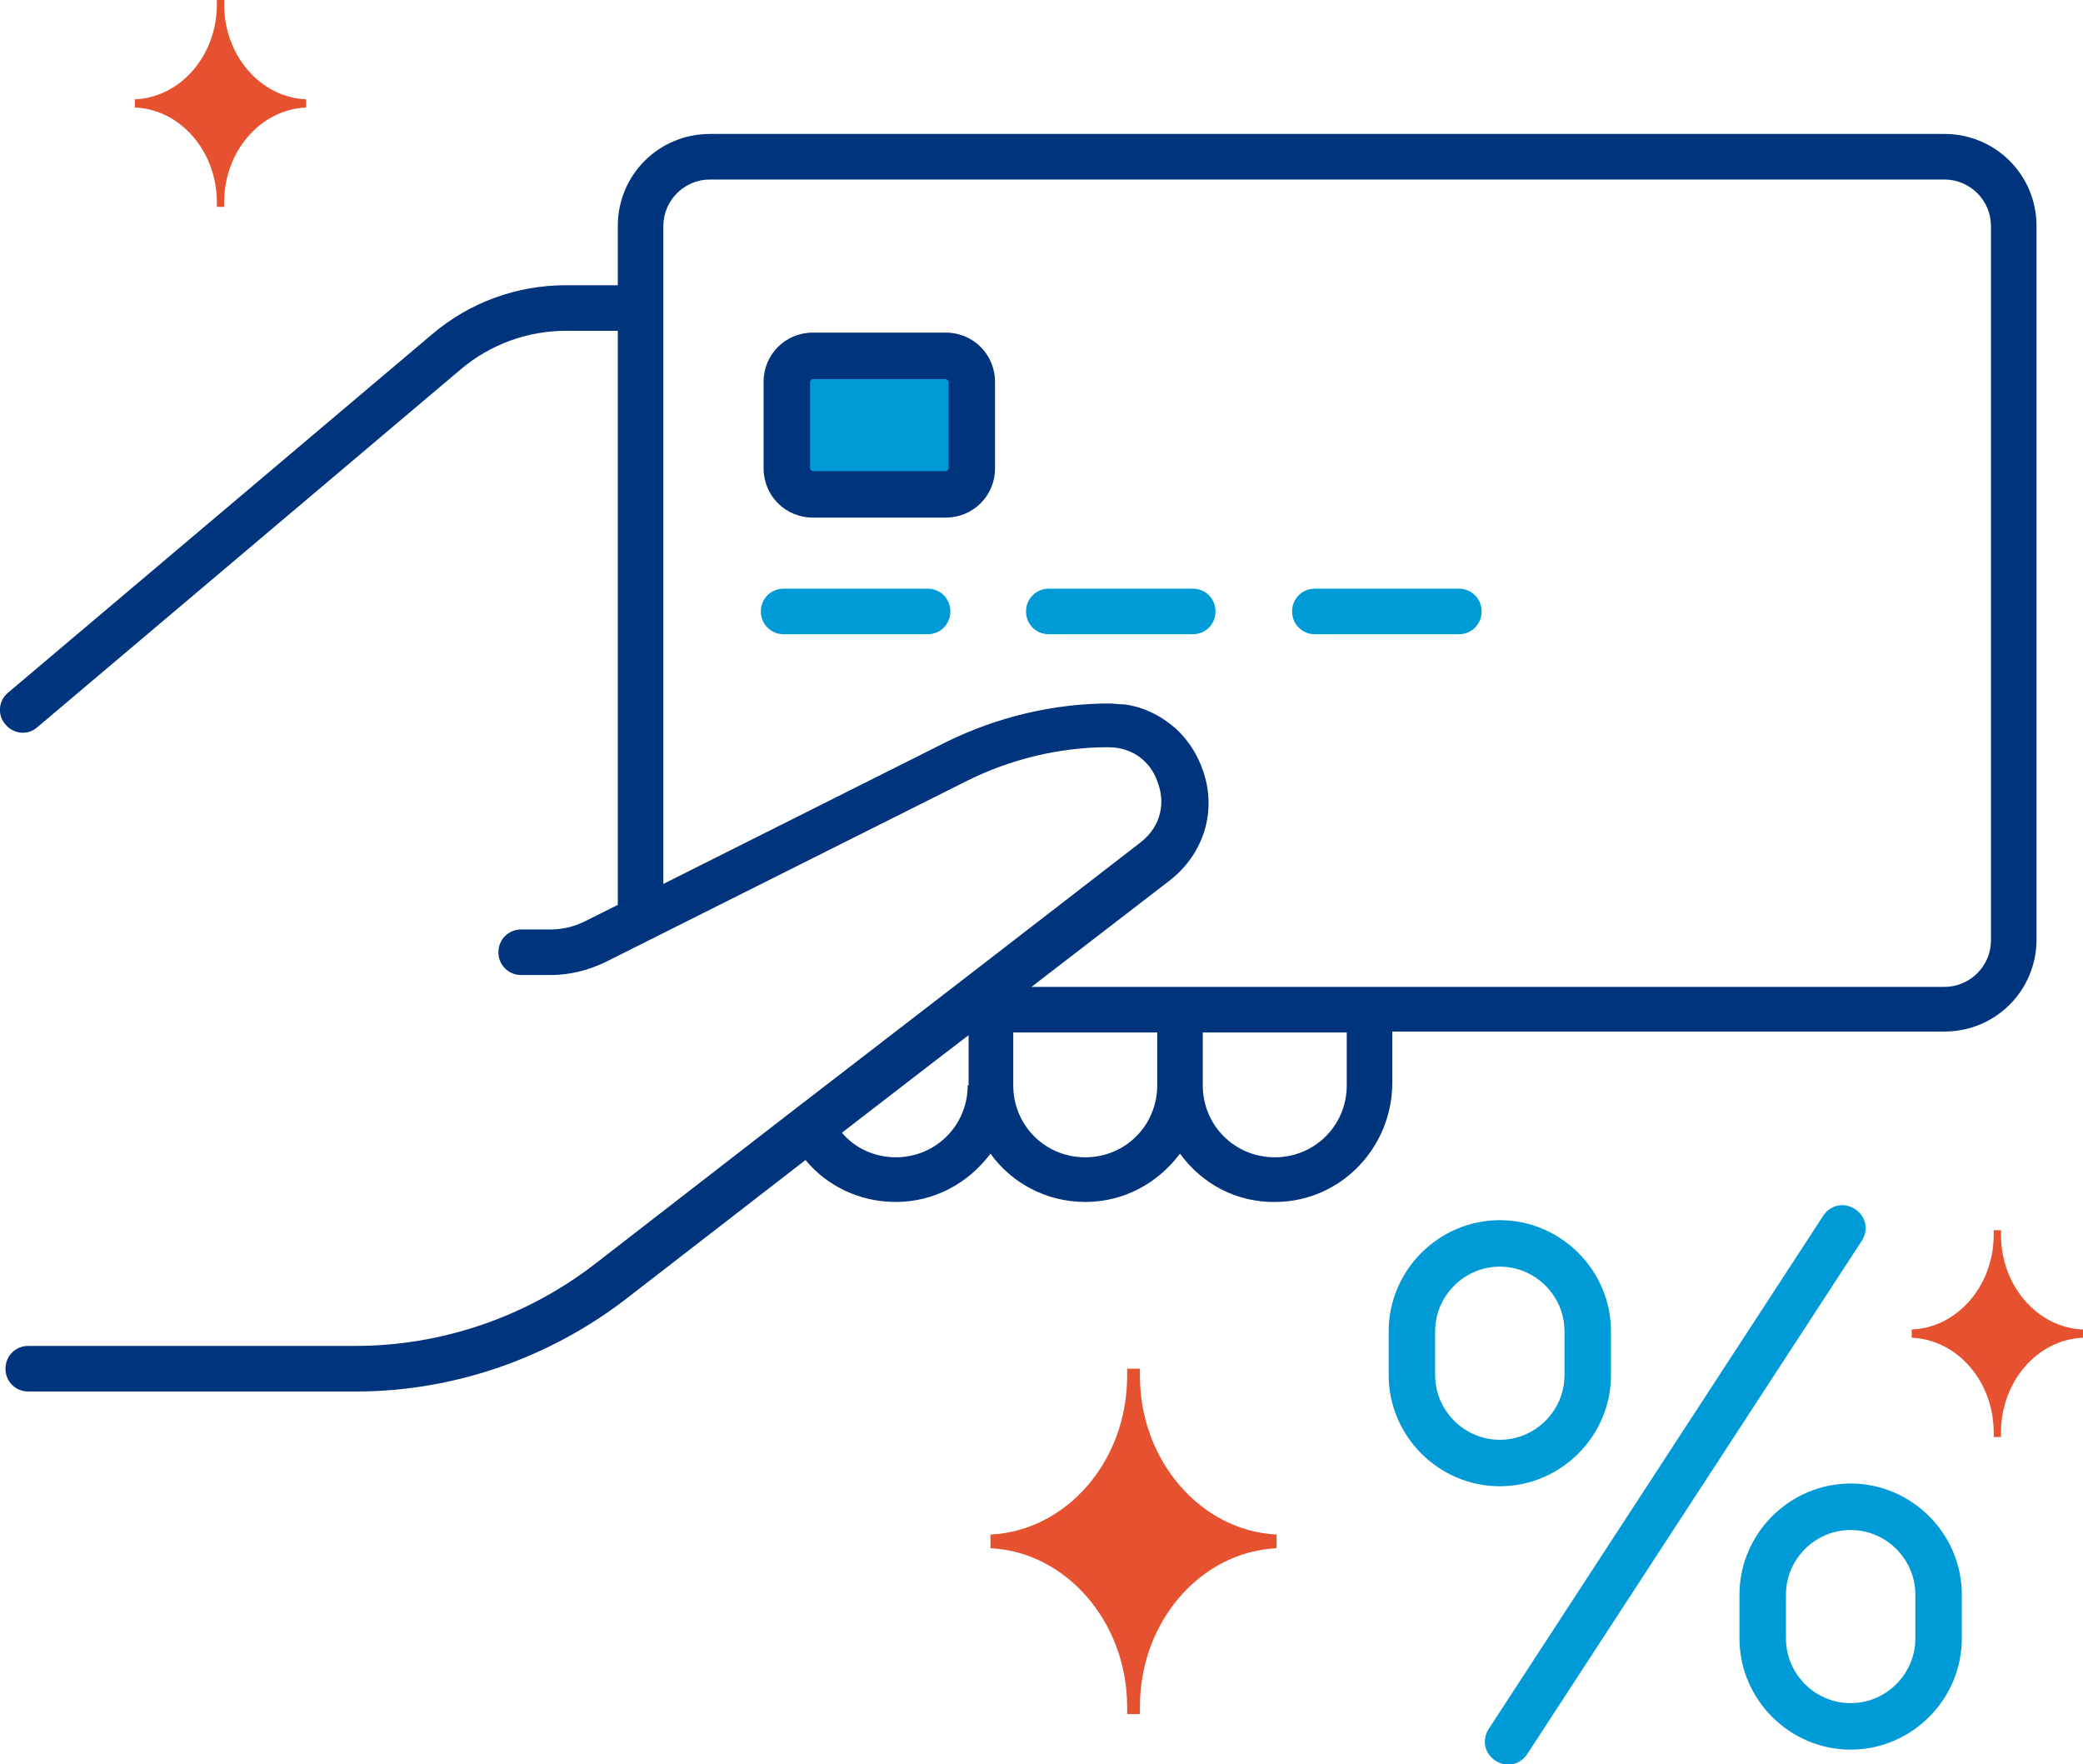
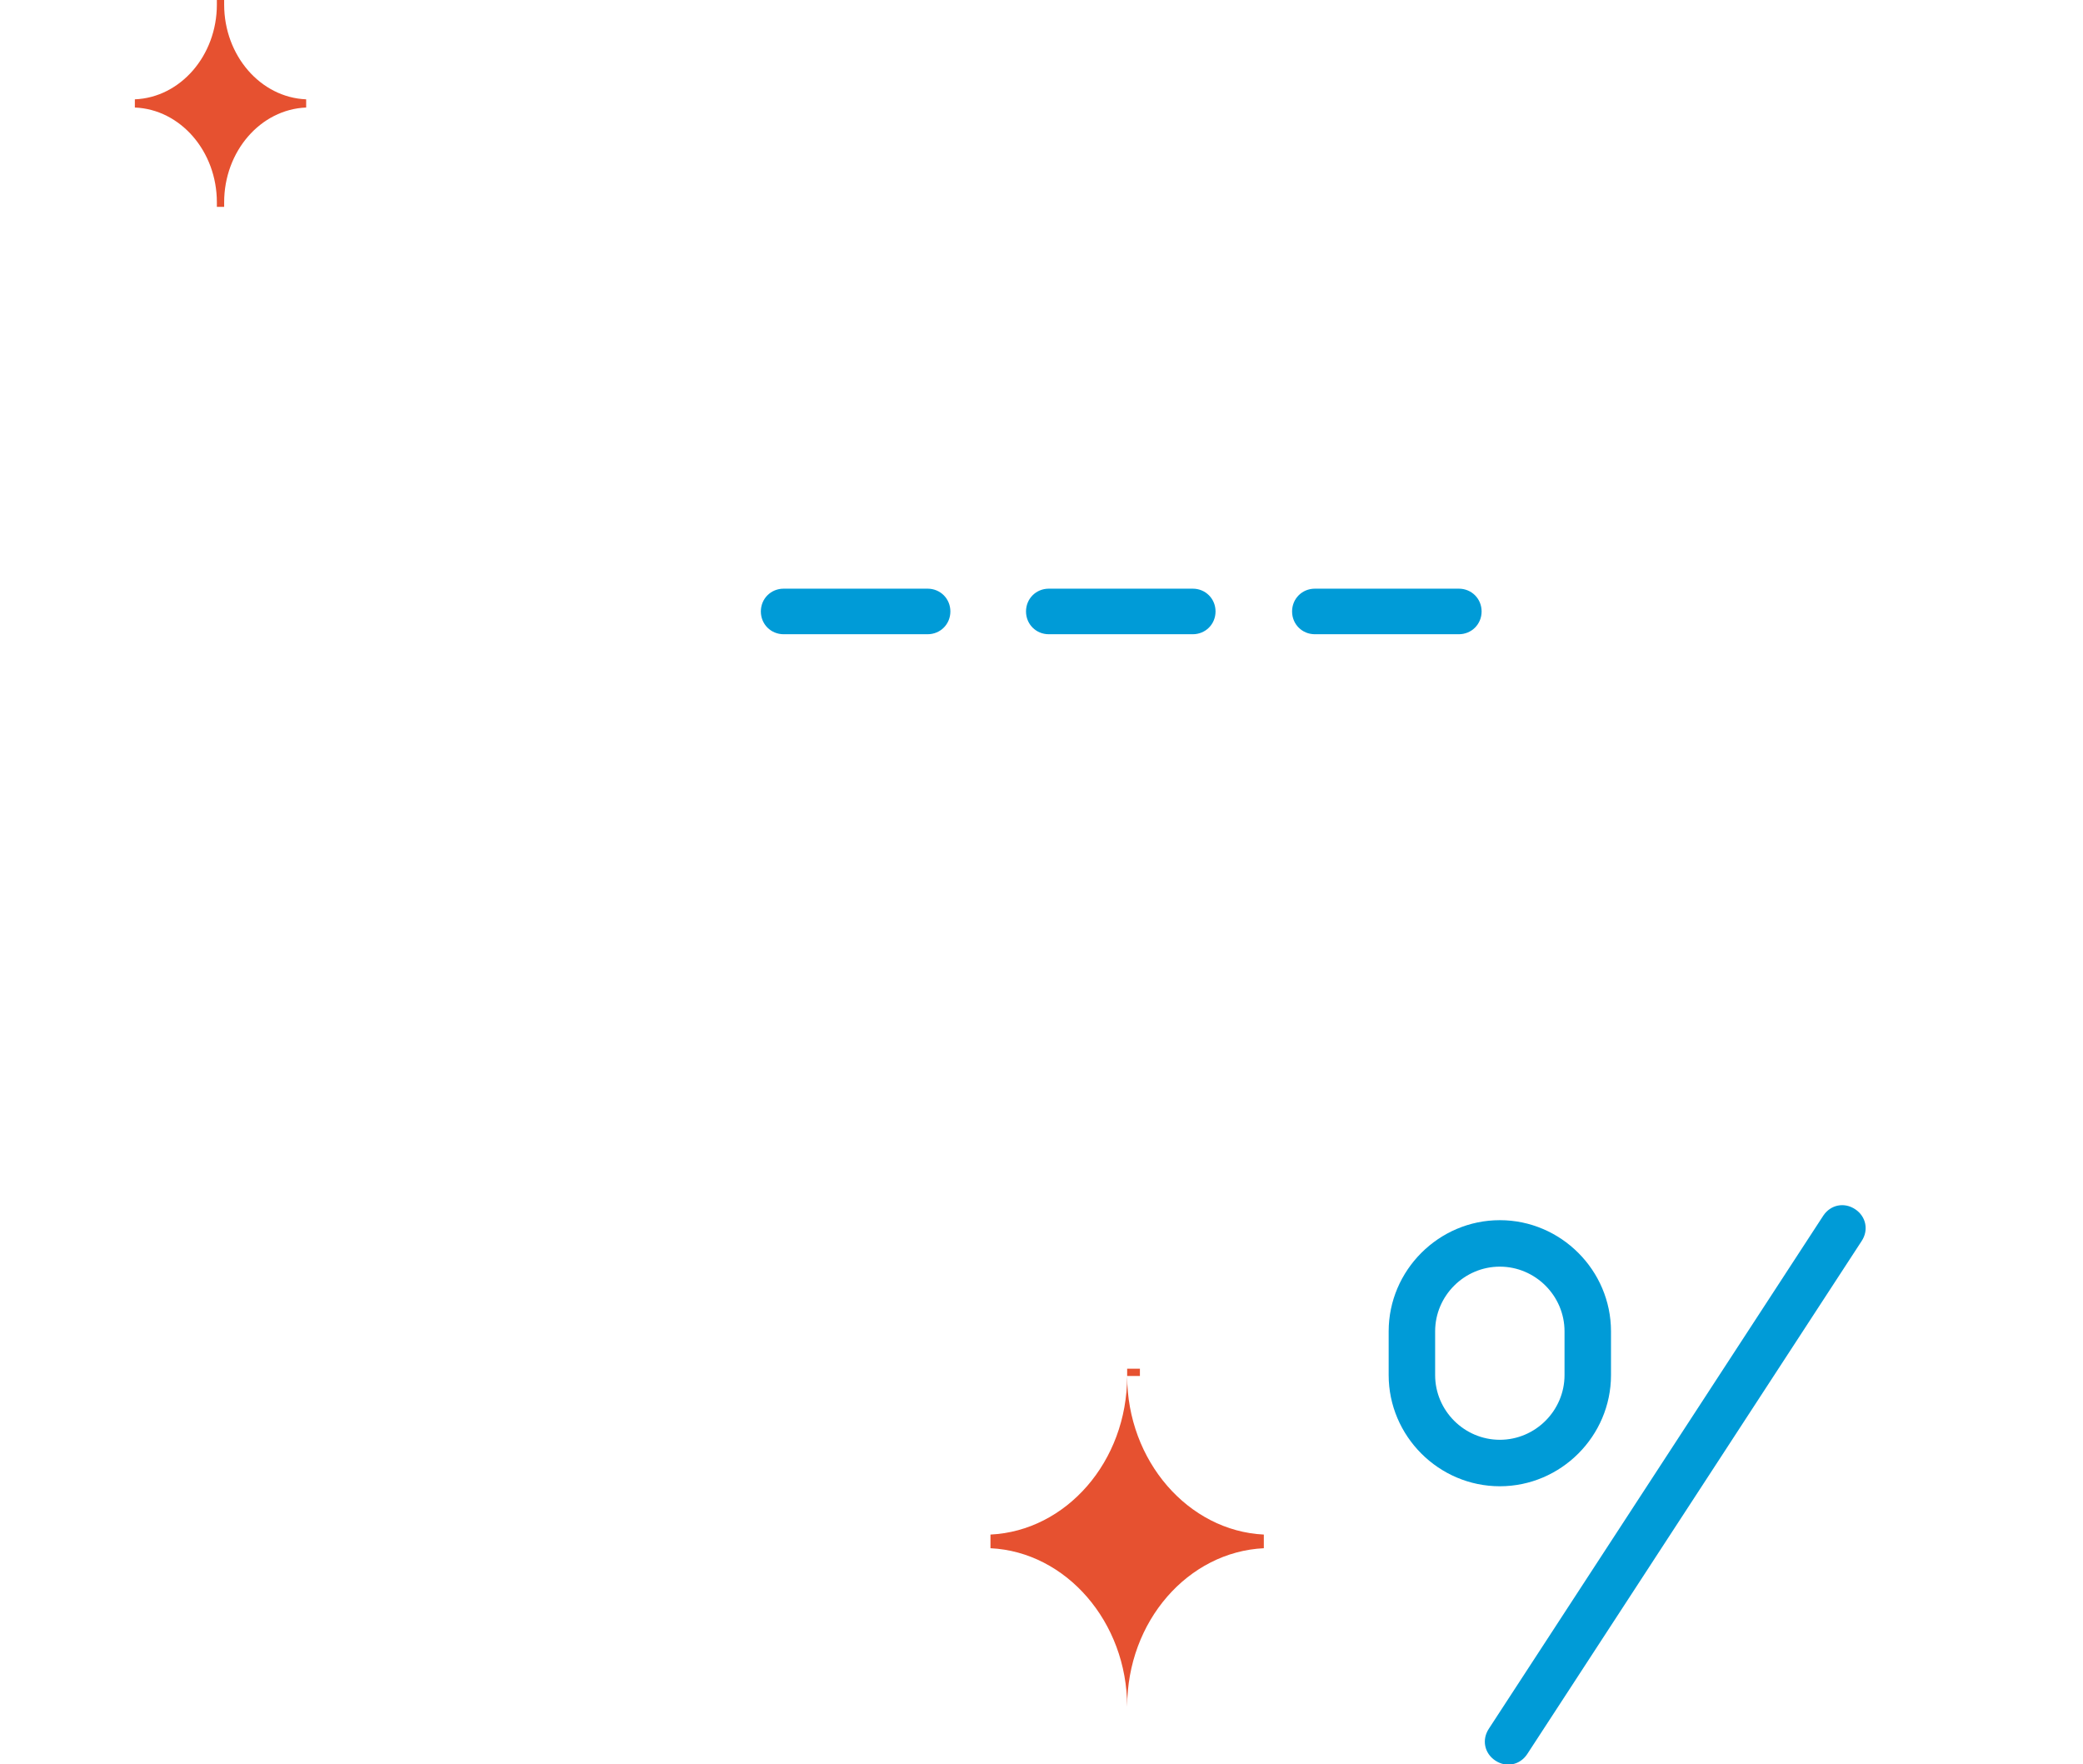
<svg xmlns="http://www.w3.org/2000/svg" id="Layer_1" viewBox="0 0 22.86 19.36">
  <defs>
    <style>.cls-1{fill:#00347d;}.cls-2{fill:#e65130;}.cls-3{fill:#009bd7;}</style>
  </defs>
-   <path class="cls-2" d="M12.51,15.1s0-.05,0-.08h-.14v.08c0,.94-.67,1.7-1.5,1.74h0v.15h0c.83,.04,1.5,.81,1.5,1.74,0,.03,0,.05,0,.08h.14s0-.05,0-.08c0-.94,.67-1.7,1.5-1.74h0v-.15h0c-.83-.04-1.5-.81-1.5-1.74Z" />
-   <path class="cls-2" d="M21.96,13.55s0-.03,0-.05h-.08v.05c0,.56-.4,1.02-.9,1.04h0v.09h0c.5,.02,.9,.48,.9,1.04,0,.02,0,.03,0,.05h.08s0-.03,0-.05c0-.56,.4-1.02,.9-1.04h0v-.09h0c-.5-.02-.9-.48-.9-1.04Z" />
+   <path class="cls-2" d="M12.51,15.1s0-.05,0-.08h-.14v.08c0,.94-.67,1.7-1.5,1.74h0v.15h0c.83,.04,1.5,.81,1.5,1.74,0,.03,0,.05,0,.08s0-.05,0-.08c0-.94,.67-1.7,1.5-1.74h0v-.15h0c-.83-.04-1.5-.81-1.5-1.74Z" />
  <path class="cls-2" d="M2.46,.05s0-.03,0-.05h-.08V.05c0,.56-.4,1.02-.9,1.04h0v.09h0c.5,.02,.9,.48,.9,1.04,0,.02,0,.03,0,.05h.08s0-.03,0-.05c0-.56,.4-1.02,.9-1.04h0v-.09h0c-.5-.02-.9-.48-.9-1.04Z" />
  <g>
    <g>
      <path class="cls-3" d="M16.46,16.31c-.67,0-1.22-.55-1.22-1.22v-.48c0-.67,.55-1.22,1.22-1.22s1.22,.55,1.22,1.22v.48c0,.67-.55,1.22-1.22,1.22Zm0-2.41c-.39,0-.71,.32-.71,.71v.48c0,.39,.32,.71,.71,.71s.71-.32,.71-.71v-.48c0-.39-.32-.71-.71-.71Z" />
-       <path class="cls-3" d="M20.31,19.2c-.67,0-1.22-.55-1.22-1.22v-.48c0-.67,.55-1.22,1.22-1.22s1.22,.55,1.22,1.22v.48c0,.67-.55,1.22-1.22,1.22Zm0-2.41c-.39,0-.71,.32-.71,.71v.48c0,.39,.32,.71,.71,.71s.71-.32,.71-.71v-.48c0-.39-.32-.71-.71-.71Z" />
    </g>
    <path class="cls-3" d="M16.41,19.32h0c-.12-.08-.15-.23-.07-.35l3.67-5.63c.08-.12,.23-.15,.35-.07h0c.12,.08,.15,.23,.07,.35l-3.67,5.63c-.08,.12-.23,.15-.35,.07Z" />
  </g>
  <g>
-     <rect class="cls-3" x="8.48" y="3.9" width="2.03" height="1.52" rx=".41" ry=".41" />
    <g>
      <path class="cls-3" d="M10.18,6.46h-1.58c-.14,0-.25,.11-.25,.25s.11,.25,.25,.25h1.58c.14,0,.25-.11,.25-.25s-.11-.25-.25-.25Z" />
      <path class="cls-3" d="M13.09,6.46h-1.58c-.14,0-.25,.11-.25,.25s.11,.25,.25,.25h1.58c.14,0,.25-.11,.25-.25s-.11-.25-.25-.25Z" />
      <path class="cls-3" d="M16.01,6.46h-1.58c-.14,0-.25,.11-.25,.25s.11,.25,.25,.25h1.58c.14,0,.25-.11,.25-.25s-.11-.25-.25-.25Z" />
-       <path class="cls-1" d="M21.34,1.47H7.79c-.56,0-1.01,.45-1.01,1.01v.65h-.57c-.54,0-1.06,.19-1.47,.54L.09,7.6c-.11,.09-.12,.25-.03,.35h0c.09,.11,.25,.12,.35,.03l4.65-3.93c.32-.27,.73-.42,1.15-.42h.57v6.3l-.36,.18c-.12,.06-.25,.09-.38,.09h-.32c-.14,0-.25,.11-.25,.25s.11,.25,.25,.25h.32c.21,0,.41-.05,.6-.14l3.97-1.99c.48-.24,1.02-.37,1.55-.37,.31,0,.49,.2,.55,.4,.07,.19,.05,.46-.2,.65l-1.76,1.36-2.18,1.68h0s-2.04,1.58-2.04,1.58c-.75,.58-1.68,.9-2.63,.9H.31c-.14,0-.25,.11-.25,.25s.11,.25,.25,.25H3.91c1.06,0,2.1-.36,2.94-1l1.99-1.54c.24,.29,.6,.46,.99,.46,.43,0,.8-.21,1.04-.53,.23,.32,.61,.53,1.04,.53s.8-.21,1.04-.53c.24,.33,.62,.54,1.06,.53,.71-.01,1.27-.6,1.27-1.31v-.56h6.06c.56,0,1.01-.45,1.01-1.01V2.48c0-.56-.45-1.01-1.01-1.01ZM10.62,11.91c0,.44-.35,.79-.79,.79-.23,0-.45-.1-.59-.27l1.05-.81,.34-.26v.55Zm2.08,0c0,.44-.35,.79-.79,.79s-.79-.35-.79-.79v-.58h1.58v.58Zm2.08,0c0,.44-.35,.79-.79,.79s-.79-.35-.79-.79v-.58h1.58v.58Zm7.07-1.59c0,.28-.23,.51-.51,.51H11.32l1.52-1.17c.37-.29,.52-.76,.36-1.21-.06-.17-.15-.31-.27-.43-.16-.15-.36-.26-.59-.29-.06,0-.11-.01-.17-.01-.61,0-1.23,.15-1.78,.42l-3.11,1.56V2.48c0-.28,.23-.51,.51-.51h13.55c.28,0,.51,.23,.51,.51v7.84Z" />
-       <path class="cls-1" d="M10.38,3.65h-1.46c-.3,0-.54,.24-.54,.54v.95c0,.3,.24,.54,.54,.54h1.46c.3,0,.54-.24,.54-.54v-.95c0-.3-.24-.54-.54-.54Zm.03,1.49s-.01,.03-.03,.03h-1.46s-.03-.01-.03-.03v-.95s.01-.03,.03-.03h1.46s.03,.01,.03,.03v.95Z" />
    </g>
  </g>
</svg>